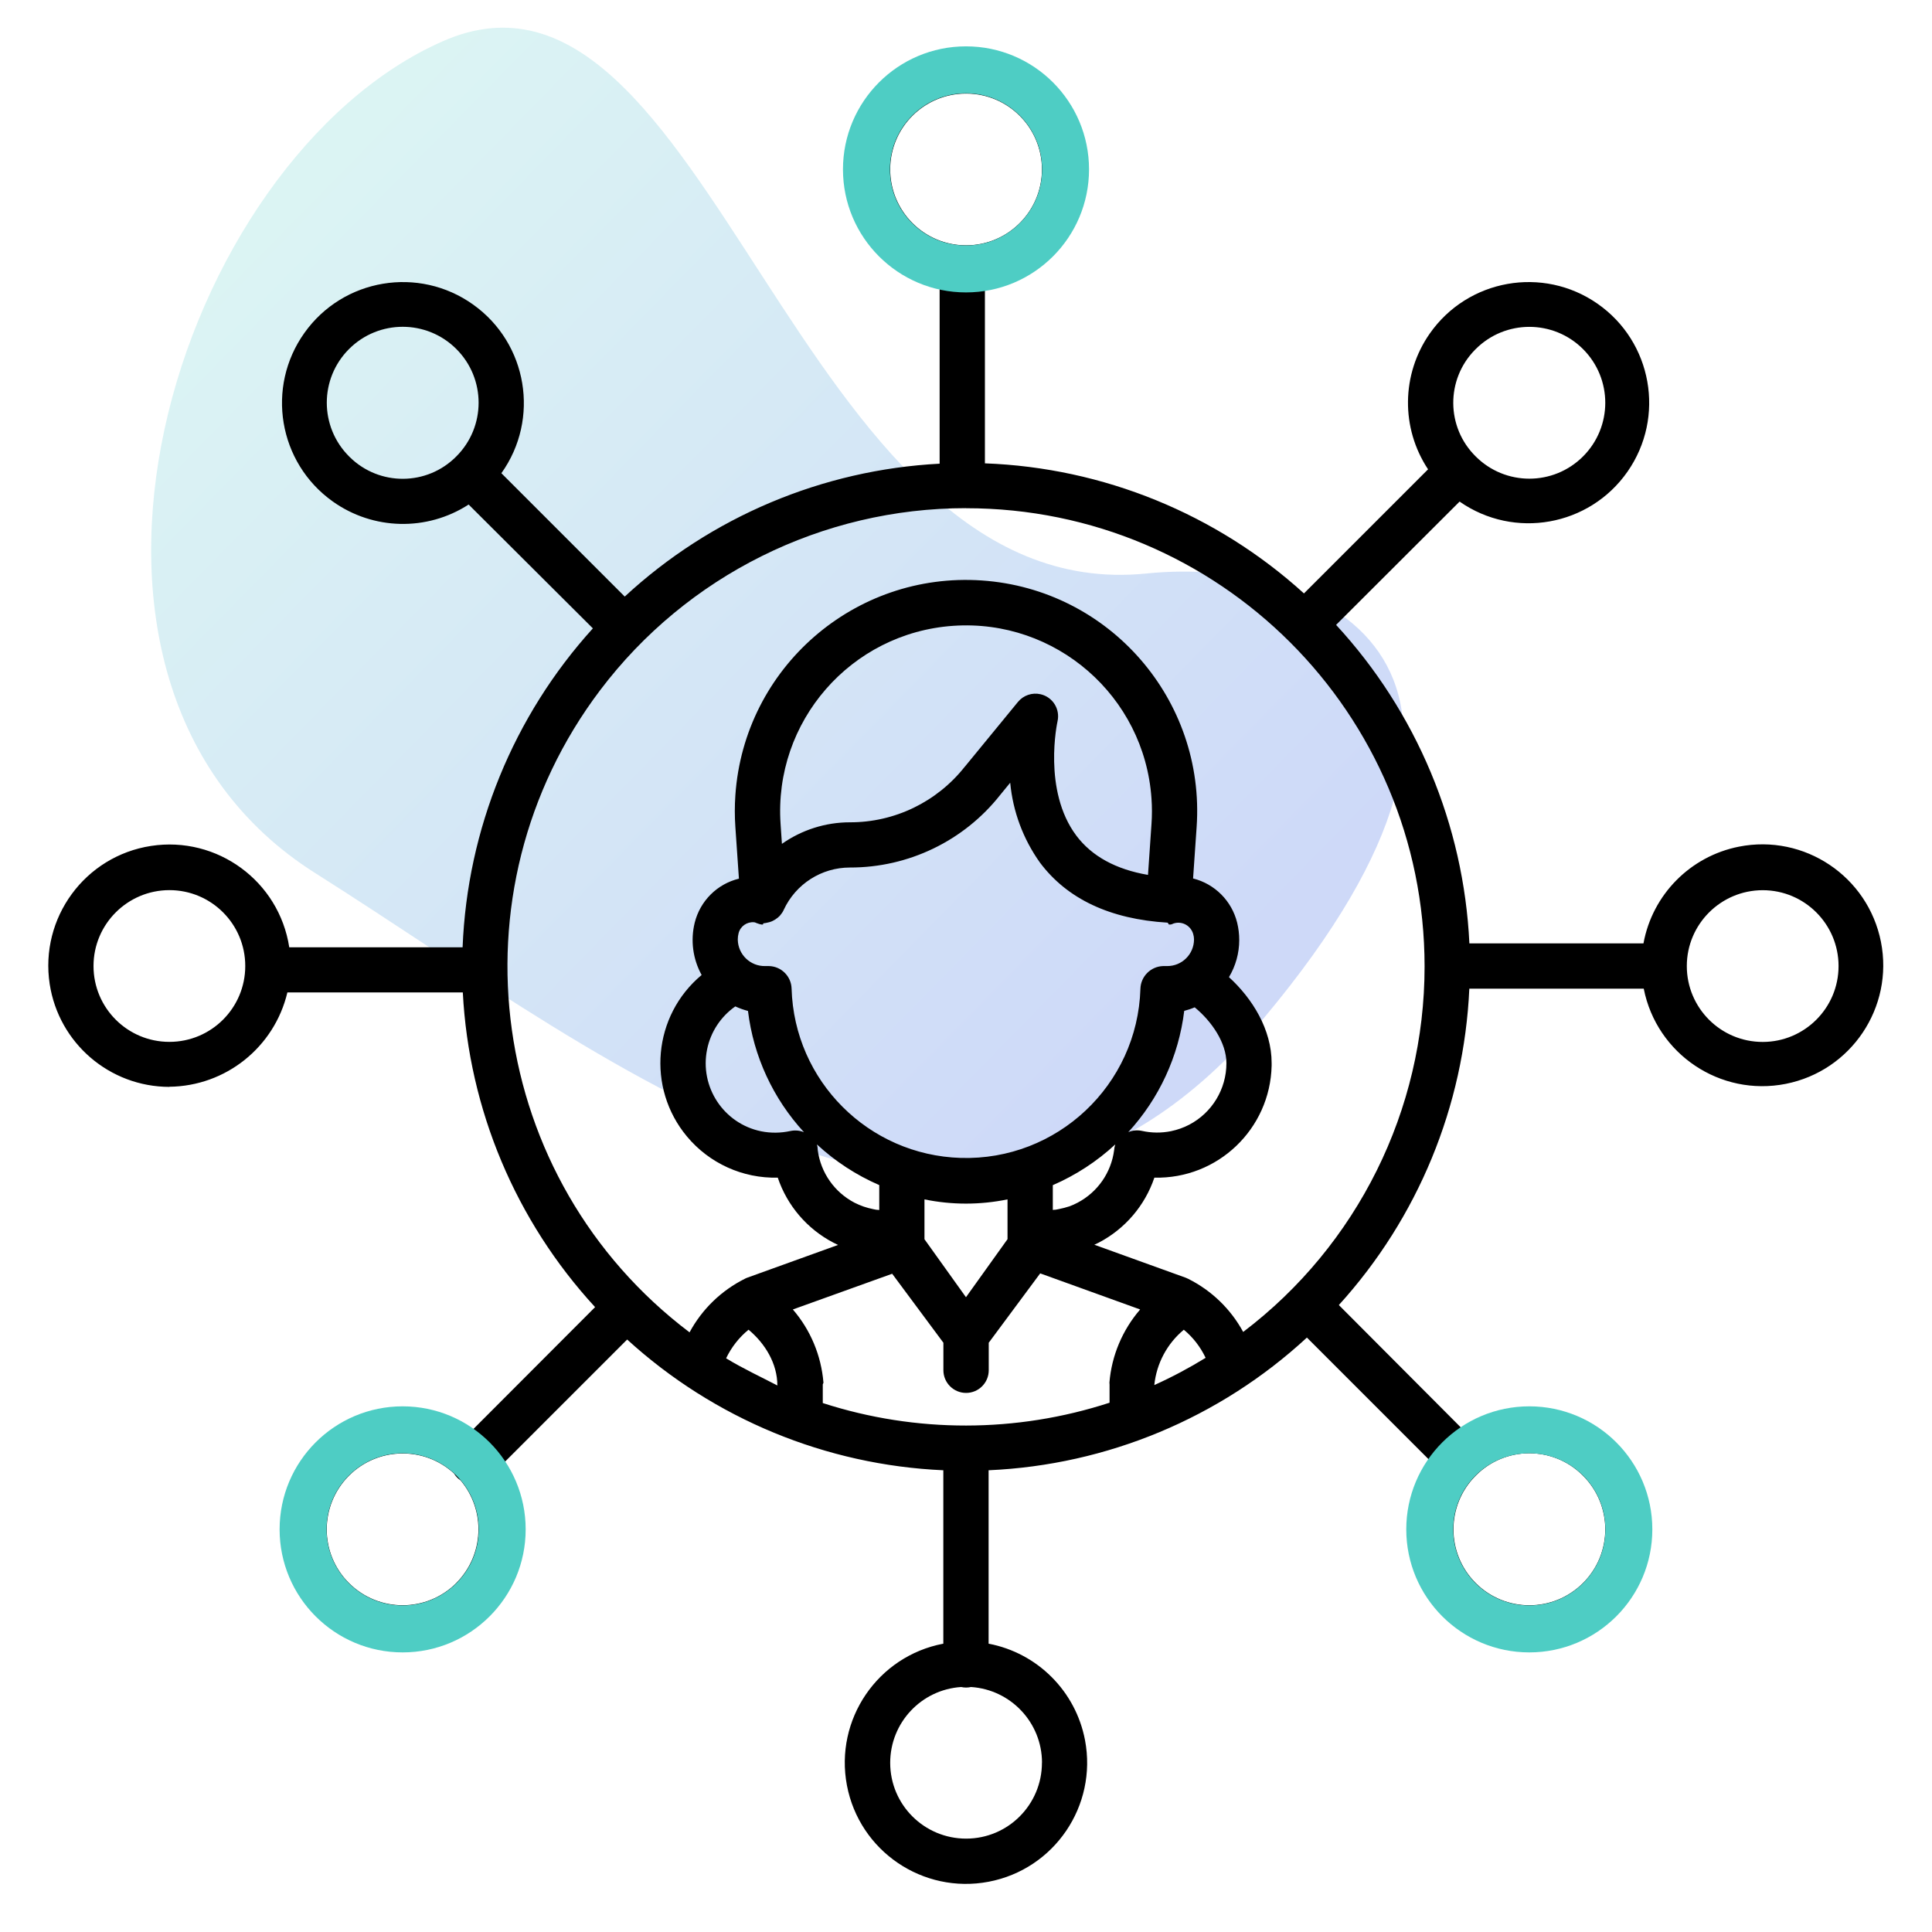
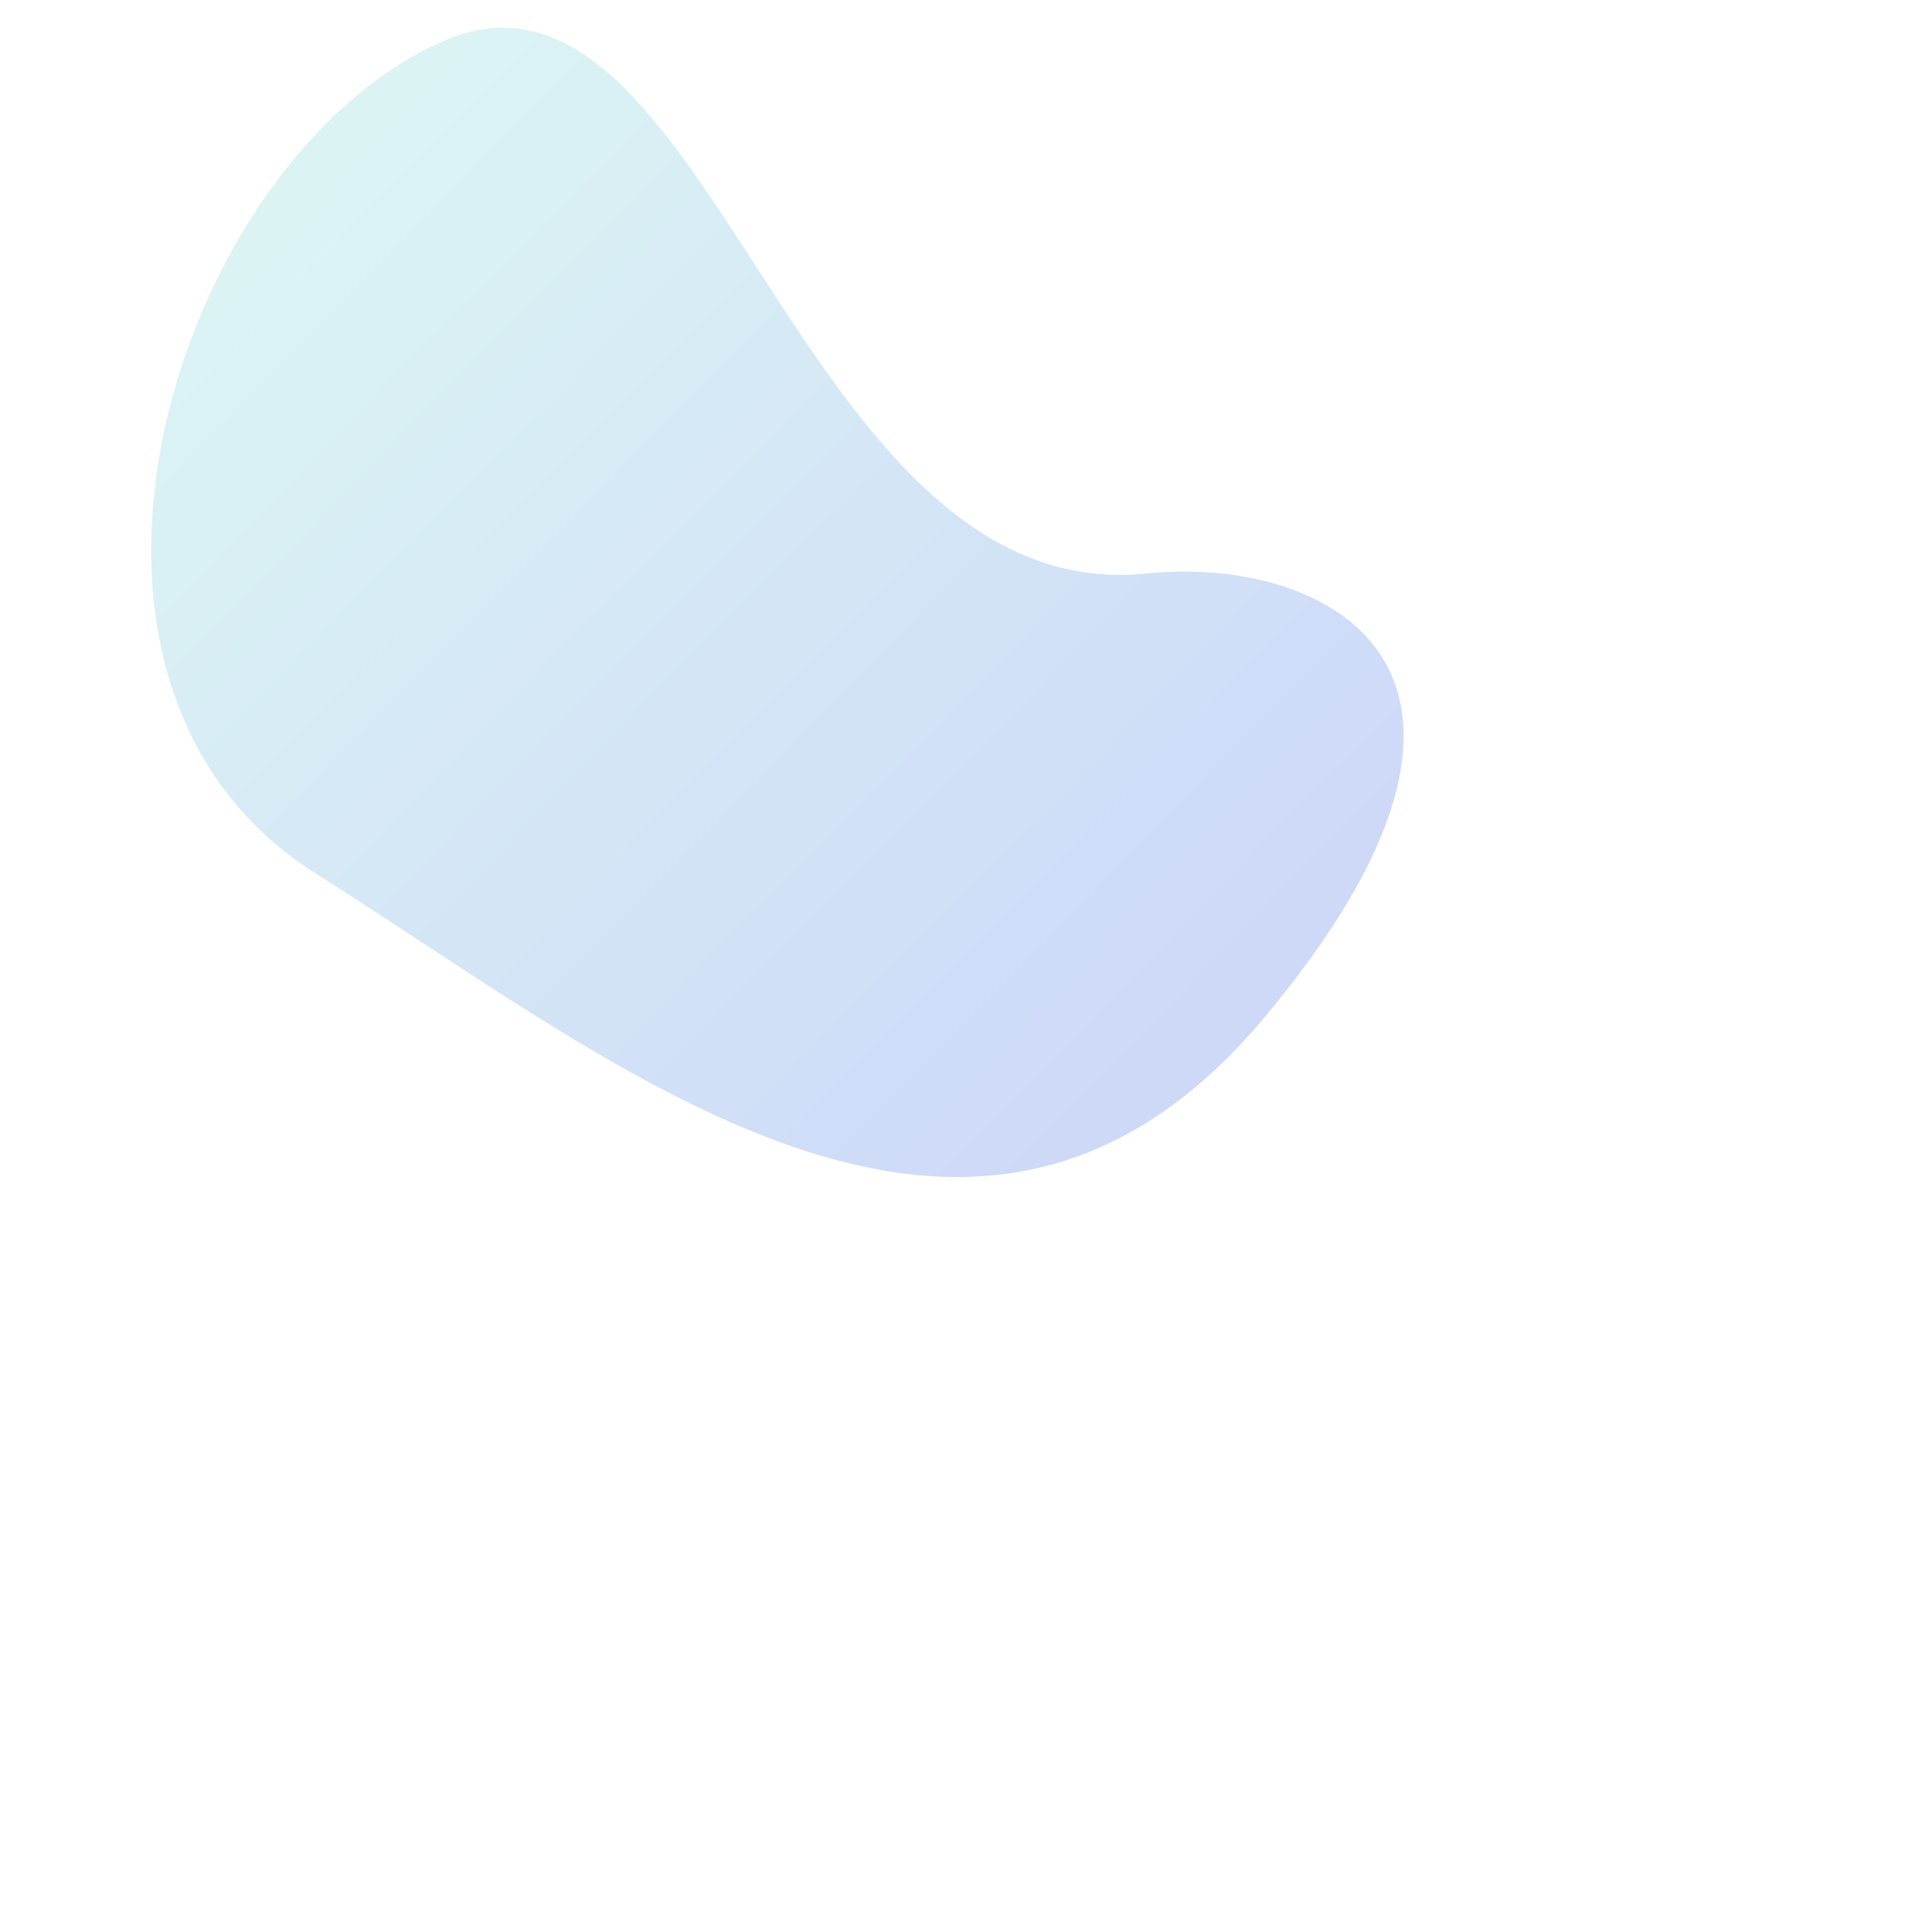
<svg xmlns="http://www.w3.org/2000/svg" id="a" viewBox="0 0 288 288">
  <defs>
    <style>.d{fill:url(#b);opacity:.2;}.e{fill:none;stroke:#4ecdc4;stroke-miterlimit:10;stroke-width:7px;}</style>
    <linearGradient id="b" x1="36.42" y1="26.11" x2="172.77" y2="159.89" gradientTransform="matrix(1, 0, 0, 1, 0, 0)" gradientUnits="userSpaceOnUse">
      <stop offset="0" stop-color="#4ecdc4" />
      <stop offset="1" stop-color="#083fde" />
    </linearGradient>
  </defs>
  <path class="d" d="M170.89,85.49C118.43,90.83,105.77-11.37,66,6.15,26.23,23.66,1.51,101.44,47.02,130.17c45.51,28.73,98.19,73.18,141.43,21.53,43.24-51.66,9.81-68.99-17.55-66.21Z" />
  <g id="c">
-     <path d="M25.25,162c8.4-.09,15.65-5.89,17.59-14.06h26.15c.91,17.46,7.88,34.05,19.72,46.91l-18.29,18.32c-8.17-5.78-19.47-3.84-25.25,4.33-5.78,8.17-3.84,19.47,4.33,25.25,8.17,5.78,19.47,3.84,25.25-4.33,4.29-6.07,4.44-14.15,.37-20.37l18.37-18.37c12.94,11.81,29.62,18.71,47.13,19.49v25.85c-9.8,1.86-16.23,11.32-14.37,21.12s11.32,16.23,21.12,14.37c9.8-1.86,16.23-11.32,14.37-21.12-1.39-7.28-7.08-12.98-14.37-14.37v-25.85c17.66-.78,34.47-7.79,47.45-19.78l18.3,18.3c-5.68,8.2-3.63,19.44,4.56,25.12,8.2,5.68,19.44,3.63,25.12-4.56,5.68-8.2,3.63-19.44-4.56-25.12-6.09-4.22-14.14-4.29-20.3-.17l-18.36-18.42c11.78-12.97,18.66-29.65,19.45-47.16h26c1.93,9.76,11.41,16.12,21.17,14.19s16.12-11.41,14.19-21.17-11.41-16.12-21.17-14.19c-7.25,1.43-12.9,7.15-14.23,14.42h-25.95c-.84-17.67-7.88-34.48-19.87-47.48l18.41-18.38c8.14,5.68,19.35,3.68,25.03-4.46,5.68-8.14,3.68-19.35-4.46-25.03-8.14-5.68-19.35-3.68-25.03,4.46-4.22,6.05-4.32,14.07-.24,20.22l-18.5,18.5c-13.07-11.87-29.92-18.74-47.56-19.39v-25.98c9.86-1.55,16.59-10.8,15.04-20.65-1.55-9.86-10.8-16.59-20.65-15.04-9.86,1.55-16.59,10.8-15.04,20.65,1.15,7.33,6.66,13.21,13.9,14.83v26.24c-17.48,.91-34.09,7.92-46.94,19.81l-18.39-18.39c5.78-8.1,3.9-19.36-4.21-25.14-8.1-5.78-19.36-3.9-25.14,4.21-5.78,8.1-3.9,19.36,4.21,25.14,6.02,4.29,14.05,4.48,20.26,.46l18.52,18.46c-11.85,13.08-18.72,29.91-19.42,47.54h-25.84c-1.52-9.86-10.74-16.62-20.6-15.11s-16.62,10.74-15.11,20.6c1.36,8.81,8.94,15.31,17.85,15.32Zm42.78,73.97c-4.41,4.42-11.57,4.43-16,.02s-4.43-11.57-.02-16c4.28-4.29,11.19-4.45,15.66-.35,.13,.22,.29,.42,.47,.61,.16,.16,.34,.31,.53,.44,3.77,4.49,3.49,11.12-.65,15.28Zm48.33-113.13c-1.05-15.27,10.47-28.5,25.74-29.55,15.27-1.05,28.5,10.47,29.55,25.74,.09,1.27,.09,2.54,0,3.81l-.52,7.58c-4.79-.82-8.37-2.78-10.68-5.85-5.06-6.74-2.83-16.94-2.81-17.03,.42-1.82-.7-3.63-2.52-4.05-1.25-.29-2.56,.15-3.38,1.15l-7.89,9.62-.04,.04c-4.14,5.24-10.45,8.3-17.13,8.28-3.62,0-7.16,1.13-10.12,3.21l-.2-2.94Zm-3.95,14.64c.17,0,.33,.13,.48,.16,.2,.08,.41,.14,.63,.18h.22s.01-.12,.02-.12,.02-.06,.04-.06c.13-.01,.26-.03,.39-.06,.04,0,.09-.03,.13-.03,.11-.02,.21-.05,.31-.07,.04,0,.07-.02,.11-.03,.14-.04,.27-.09,.4-.15,.02-.01,.04-.02,.06-.03,.11-.05,.21-.11,.31-.17,.04-.02,.07-.05,.11-.07,.09-.06,.18-.13,.27-.2,.03-.02,.05-.04,.08-.06,.09-.08,.18-.16,.27-.25,.01-.01,.02-.03,.03-.04,.03-.03,.06-.06,.08-.1,.07-.09,.14-.17,.2-.26,.02-.03,.05-.07,.07-.1,.08-.12,.15-.25,.21-.39h0c1.78-3.85,5.63-6.31,9.86-6.31,8.73,.02,16.99-3.96,22.4-10.81l1.5-1.83c.4,4.29,1.93,8.39,4.43,11.9,4.06,5.43,10.46,8.44,19.03,8.96,.04,0,.07,.14,.11,.14s.06,.14,.09,.14h.21c.21,0,.42-.16,.63-.2,1.21-.31,2.44,.41,2.78,1.62,.08,.27,.12,.54,.12,.82-.02,2.2-1.81,3.96-4,3.95-.03,0-.07,0-.1,0h-.51c-1.85,.06-3.33,1.55-3.38,3.39-.44,14.36-12.43,25.64-26.79,25.21-13.76-.42-24.81-11.48-25.21-25.24-.05-1.84-1.54-3.32-3.38-3.36h-.53c-2.21,.06-4.05-1.69-4.11-3.9,0-.03,0-.05,0-.08,0-.31,.04-.62,.12-.92,.26-1.03,1.24-1.72,2.3-1.63Zm31.59,55.9l-6.19-8.65v-5.94c4.08,.84,8.29,.84,12.38,0v5.93l-6.19,8.65Zm15.37-13.54c-.49,.16-.99,.29-1.5,.39-.3,.08-.61,.12-.93,.13v-3.69c3.43-1.49,6.58-3.54,9.32-6.08-.1,.28-.16,.56-.18,.86-.43,3.34-2.46,6.26-5.44,7.83-.41,.22-.84,.41-1.28,.57Zm17.16-29.15c.53-.14,1.05-.31,1.56-.53,2.54,2.09,4.73,5.28,4.73,8.33,0,3.85-2.14,7.39-5.55,9.17-.42,.22-.86,.41-1.31,.57-.45,.16-.92,.29-1.39,.39-1.43,.29-2.91,.28-4.34-.04-.68-.15-1.4-.09-2.04,.19,4.6-5.01,7.52-11.33,8.34-18.08h0Zm-66.93-.67c.61,.28,1.25,.51,1.9,.68,.82,6.75,3.74,13.07,8.35,18.08-.64-.27-1.35-.33-2.04-.18-1.43,.31-2.91,.33-4.35,.04-5.6-1.15-9.2-6.63-8.05-12.23,.53-2.58,2.03-4.86,4.19-6.38h0Zm21.47,26.64v3.71c-.3,0-.6-.05-.89-.12-.49-.1-.98-.23-1.45-.39-.46-.16-.9-.35-1.34-.57-3-1.56-5.05-4.49-5.49-7.84,0-.29-.04-.57-.12-.85,2.73,2.53,5.87,4.58,9.29,6.06Zm1.92,13.21l7.64,10.29v4.1c0,1.86,1.51,3.38,3.38,3.38s3.38-1.51,3.38-3.38v-4.1l7.67-10.34,14.9,5.38c-2.64,3.06-4.25,6.87-4.58,10.9,0,.09,.02,.19,.02,.28v2.72c-13.89,4.52-28.85,4.54-42.75,.05v-2.77c0-.09,.11-.19,.1-.28-.33-4.02-1.92-7.84-4.56-10.9l14.82-5.33Zm43.48,8.35c1.38,1.14,2.48,2.57,3.25,4.19-2.46,1.51-5.01,2.87-7.65,4.06,.33-3.22,1.91-6.18,4.4-8.25h0Zm-64.88,0c2.47,2.06,4.29,5.05,4.29,8.31h0c-2.25-1.18-5.17-2.54-7.64-4.05,.79-1.65,1.93-3.11,3.34-4.26h0Zm43.73,64.54c0,6.25-5.05,11.32-11.3,11.32-6.25,0-11.32-5.05-11.32-11.3,0-5.97,4.62-10.91,10.58-11.3,.48,.11,.98,.11,1.47,0,5.94,.39,10.57,5.32,10.58,11.27h0Zm80.66-42.78c4.42,4.42,4.42,11.58,0,16-4.42,4.42-11.58,4.42-16,0s-4.42-11.58,0-16h0c4.36-4.42,11.47-4.46,15.89-.11,.04,.03,.07,.07,.11,.11Zm26.78-87.28c6.25,0,11.31,5.07,11.31,11.31,0,6.25-5.07,11.31-11.31,11.31-6.25,0-11.31-5.06-11.31-11.31,0-6.24,5.07-11.3,11.31-11.31h0Zm-42.78-80.66c4.42-4.42,11.58-4.42,16,0,4.42,4.42,4.42,11.58,0,16-4.42,4.42-11.58,4.42-16,0h0c-4.42-4.36-4.46-11.47-.11-15.89,.03-.04,.07-.07,.11-.11Zm-87.28-26.78c0-6.25,5.06-11.31,11.31-11.31,6.25,0,11.31,5.06,11.31,11.31,0,6.25-5.06,11.31-11.31,11.31-6.24,0-11.3-5.07-11.31-11.31ZM52.03,68.03c-4.42-4.42-4.42-11.58,0-16s11.58-4.42,16,0c4.42,4.42,4.42,11.58,0,16h0c-4.36,4.42-11.47,4.46-15.89,.11-.04-.03-.07-.07-.11-.11Zm91.97,7.73c37.74-.01,68.35,30.57,68.36,68.31,0,21.39-10,41.55-27.04,54.48-1.86-3.42-4.72-6.18-8.2-7.92-.12-.06-.24-.11-.36-.16l-13.63-4.92c.22-.1,.45-.21,.67-.32,3.9-2.04,6.87-5.51,8.28-9.68,9.43,.22,17.26-7.24,17.48-16.68,0-.14,0-.27,0-.41,0-5-2.87-9.62-6.36-12.8,1-1.67,1.53-3.58,1.53-5.53,0-.87-.1-1.74-.31-2.59-.8-3.24-3.33-5.78-6.57-6.59l.53-7.67c1.31-18.99-13.02-35.44-32.01-36.75-18.99-1.31-35.44,13.02-36.75,32.01-.11,1.58-.11,3.16,0,4.74l.53,7.7c-3.25,.79-5.78,3.32-6.59,6.56-.65,2.64-.28,5.42,1.03,7.8-7.25,6.04-8.23,16.82-2.19,24.07,3.34,4.01,8.32,6.27,13.54,6.14,1.41,4.18,4.38,7.65,8.29,9.69,.23,.12,.47,.22,.7,.34l-13.53,4.88c-.12,.04-.25,.1-.36,.16-3.51,1.75-6.39,4.54-8.25,7.99-30.11-22.75-36.08-65.61-13.33-95.72,12.92-17.1,33.12-27.15,54.56-27.14ZM25.25,132.69c6.25,0,11.31,5.06,11.31,11.31s-5.06,11.31-11.31,11.31-11.31-5.06-11.31-11.31c0-6.24,5.07-11.3,11.31-11.31Z" />
-   </g>
-   <circle class="e" cx="144" cy="25.25" r="14.84" />
-   <circle class="e" cx="60.02" cy="227.98" r="14.84" />
-   <circle class="e" cx="227.97" cy="227.98" r="14.84" />
+     </g>
</svg>